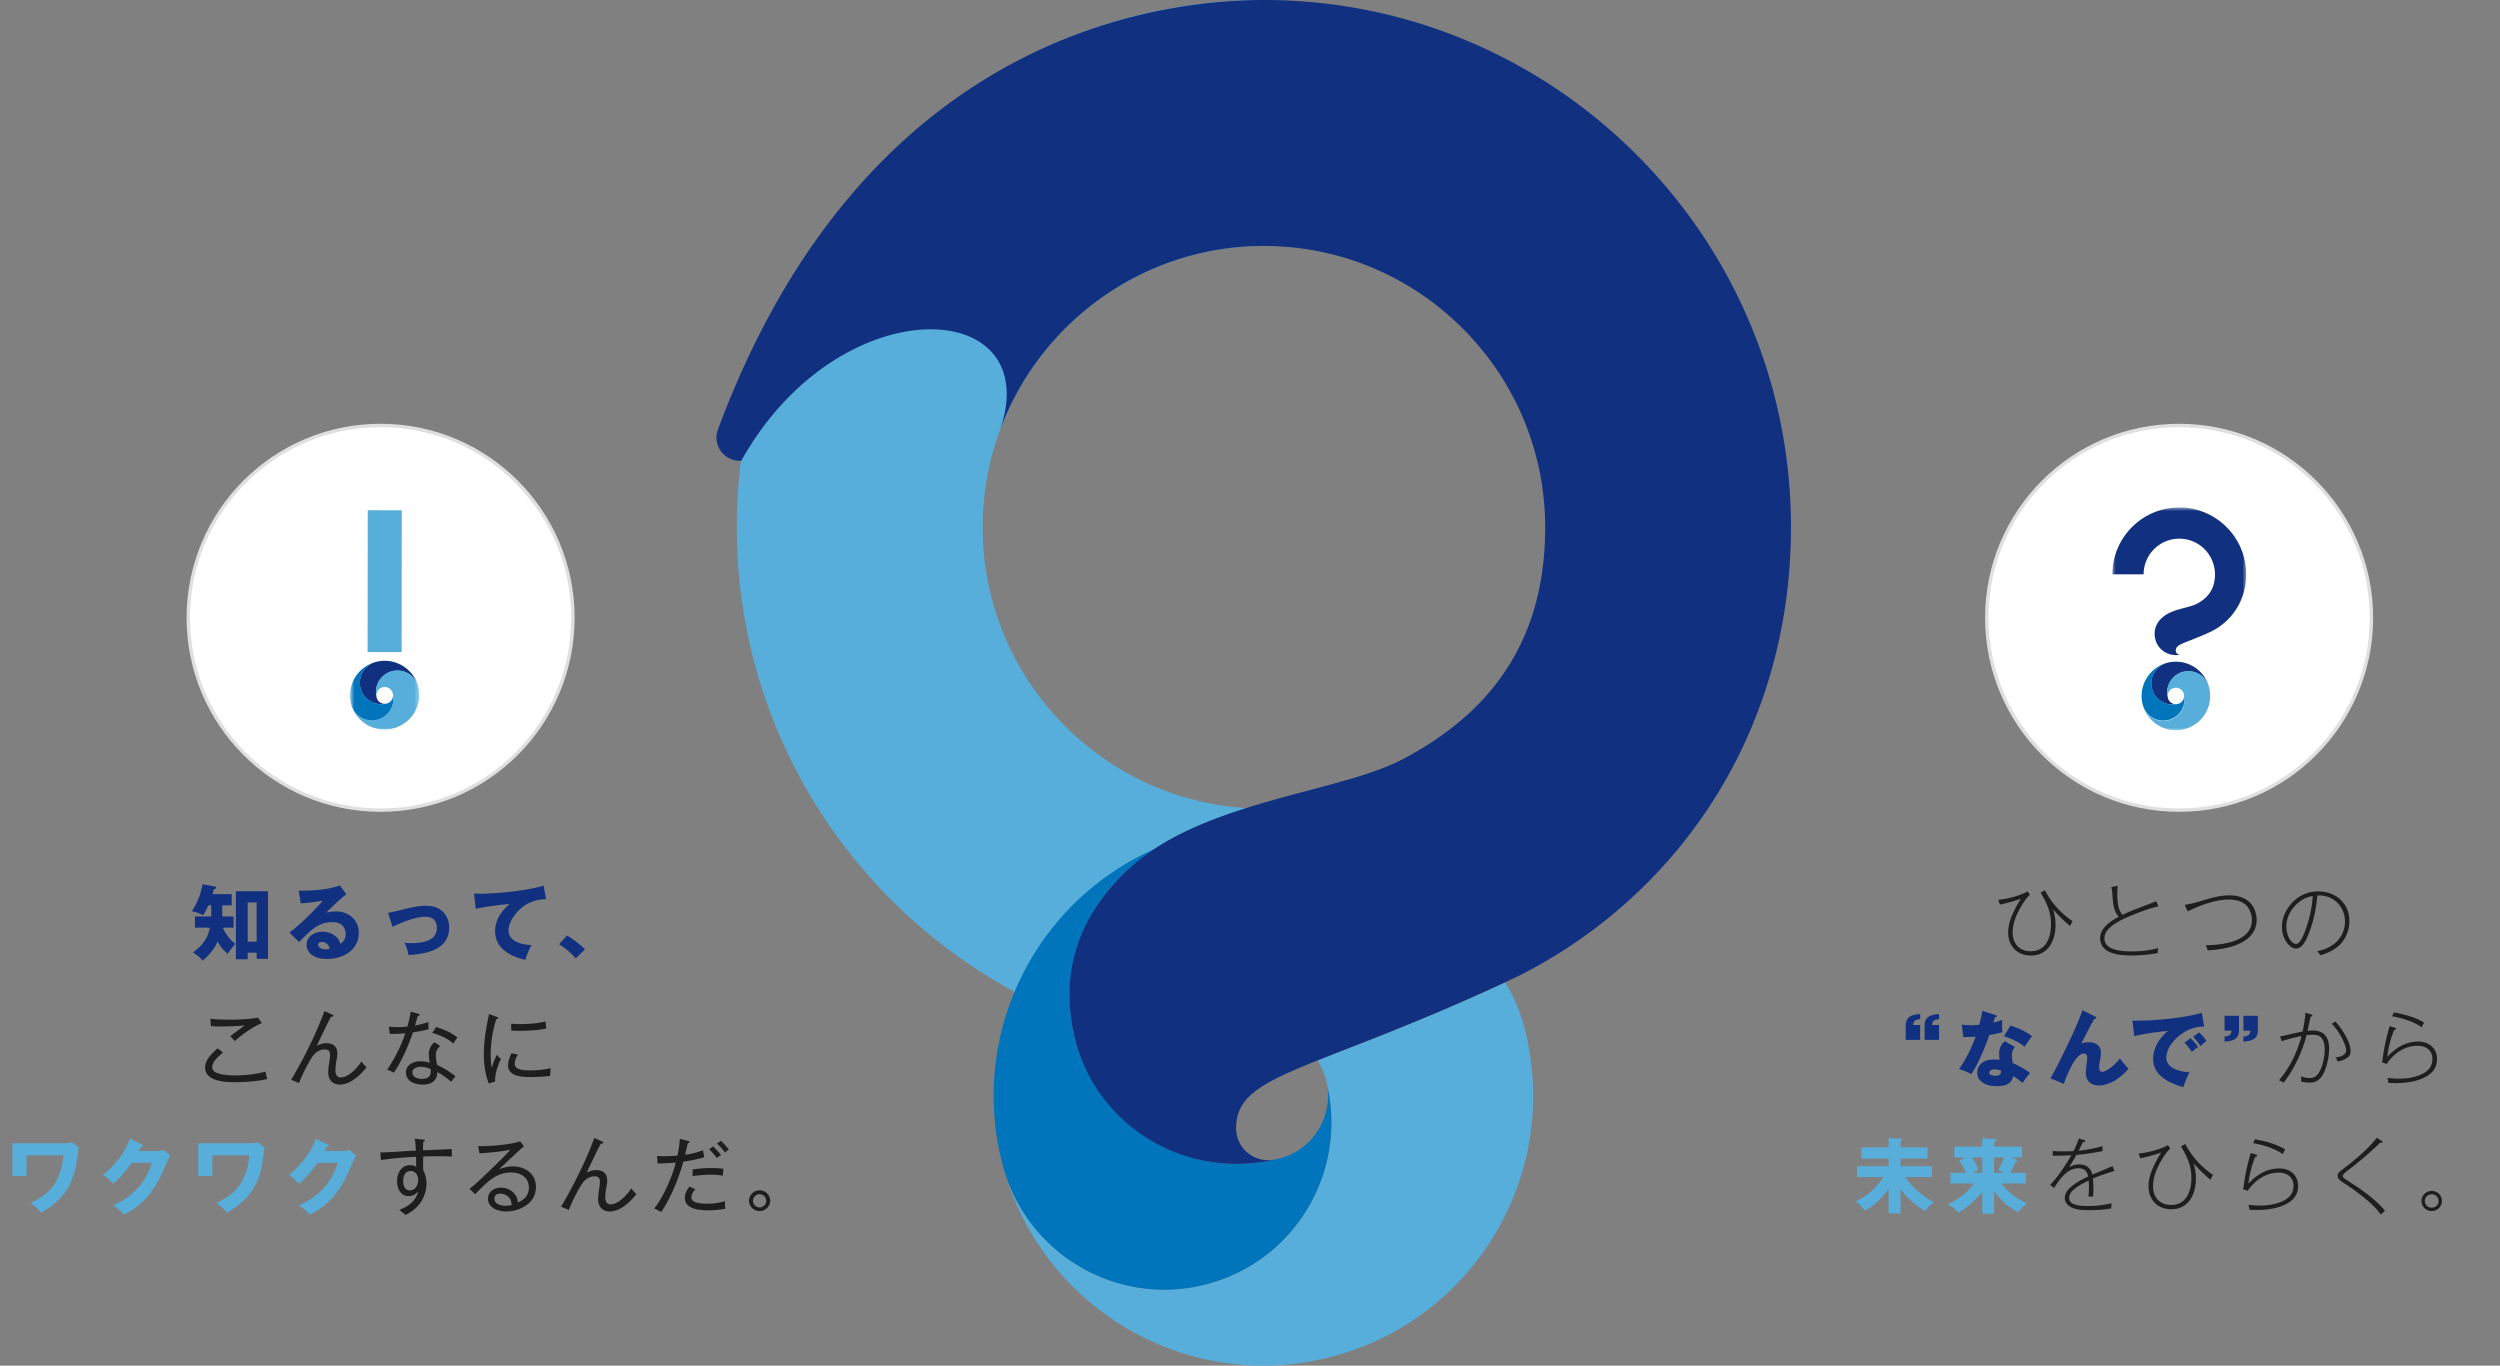
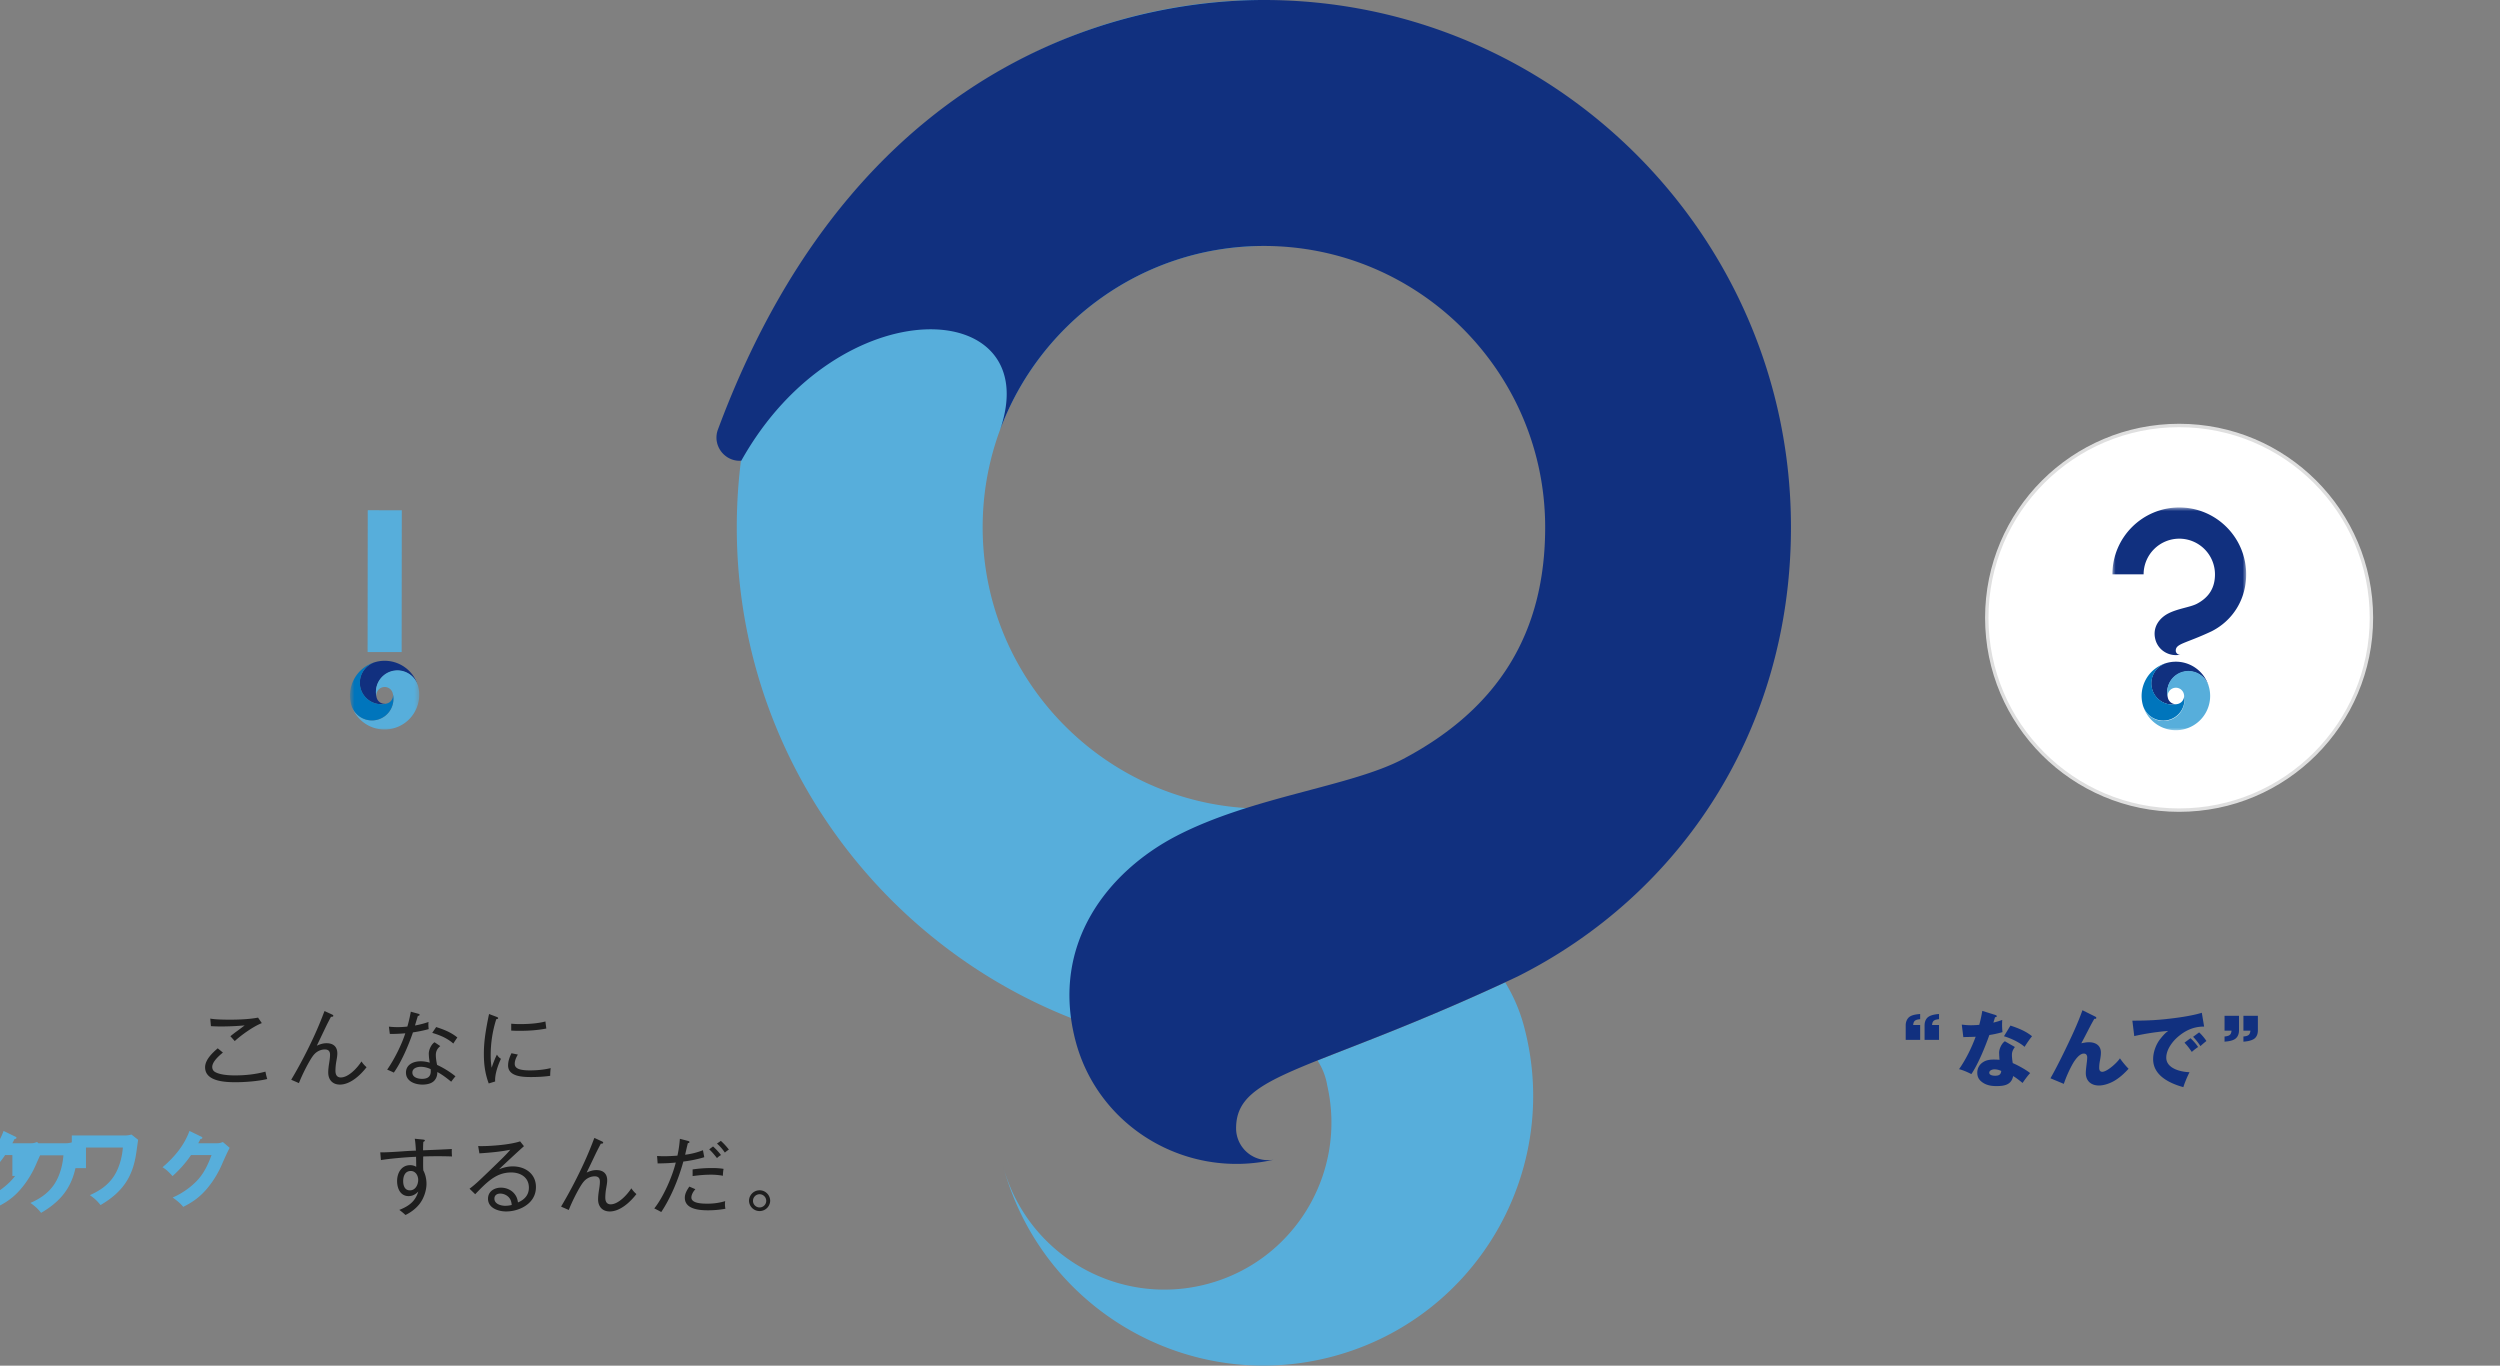
<svg xmlns="http://www.w3.org/2000/svg" width="335" height="183" viewBox="0 0 335 183" fill="none">
  <rect x="0" y="0" width="335" height="183" fill="#808080" stroke="none" />
-   <circle cx="51" cy="82.786" r="25.771" fill="#fff" stroke="#DFDFDF" stroke-width=".457" />
  <mask id="mask0_3084_10702" style="mask-type:alpha" maskUnits="userSpaceOnUse" x="47" y="68" width="10" height="30">
    <rect x="47" y="68" width="9.429" height="30" fill="#D9D9D9" />
  </mask>
  <g mask="url(#mask0_3084_10702)">
    <path d="M49.278 68.36l-.02 19.014 4.563.005.02-19.014-4.563-.004z" fill="#57AEDB" />
    <path d="M48.306 92.235a2.88 2.88 0 003.42 2.061 1.114 1.114 0 01-1.279-.924 2.88 2.88 0 015.59-1.38 4.65 4.65 0 00-5.694-3.288 2.882 2.882 0 00-2.038 3.53h.002z" fill="#11307F" />
    <path d="M56.04 91.993a2.879 2.879 0 00-5.59 1.38 1.114 1.114 0 012.178-.465 2.88 2.88 0 11-5.566 1.492 4.65 4.65 0 008.981-2.407h-.003z" fill="#57AEDB" />
    <path d="M50.587 96.437a2.879 2.879 0 002.061-3.419 1.114 1.114 0 01-.925 1.278 2.88 2.88 0 01-1.38-5.59 4.65 4.65 0 00-3.287 5.694 2.882 2.882 0 003.529 2.039l.002-.002z" fill="#0075BC" />
  </g>
-   <path d="M29.156 126.158c-.418 1.001-1.166 1.903-2.013 2.563-.396-.484-.737-.759-1.276-1.089 1.232-.957 1.936-1.76 2.255-3.322H26.12v-1.507h2.178c.01-.11.01-.154.01-.231v-1.254h-.395a8.822 8.822 0 01-.682 1.32 6.742 6.742 0 00-1.518-.539c.748-1.155 1.177-2.244 1.43-3.608l1.65.297c.11.022.154.066.154.165 0 .11-.033.132-.308.242-.033.22-.088.407-.154.616h2.563v1.507h-1.265v1.485H31.3v1.507h-1.44c.385.924.913 1.551 1.672 2.178a12.97 12.97 0 00-1.012 1.309c-.616-.484-.99-.957-1.364-1.639zm5.236 1.496h-1.2v.891H31.61v-9.119h4.3v9.064h-1.517v-.836zm0-1.474v-5.247h-1.2v5.247h1.2zm5.643-6.842c.308.011.363.011.45.011 1.497 0 3.664-.154 5.05-.704l.88 1.199c-.627.418-2.145 1.87-2.695 2.453a5.861 5.861 0 011.32-.165c1.694 0 3.036 1.133 3.036 2.882 0 2.332-2.145 3.487-4.246 3.487-.924 0-1.98-.231-2.508-1.056a1.537 1.537 0 01-.242-.836c0-1.166 1.11-1.76 2.156-1.76 1.012 0 2.112.572 2.365 1.617.484-.253.726-.77.726-1.298 0-.44-.176-.869-.473-1.177-.341-.341-.891-.429-1.353-.429-1.804 0-2.992 1.166-4.411 2.684l-1.32-1.287c1.166-.803 3.608-3.157 4.466-4.279-.704.154-1.562.253-2.937.385l-.264-1.727zm4.147 7.777c-.121-.528-.517-.891-1.078-.891-.264 0-.462.11-.462.396 0 .44.649.583.99.583.187 0 .363-.033.55-.088zm7.82-4.796c.507-.088.947-.187 1.915-.429 1.133-.286 2.167-.517 3.113-.517 1.067 0 1.99.275 2.629 1.177.374.528.528 1.133.528 1.771 0 1.628-.968 2.607-2.431 3.135-.847.297-2.123.484-3.014.517-.132-.682-.264-1.023-.54-1.65.298.033.595.055.892.055 1.375 0 3.443-.22 3.443-2.035 0-1.001-.55-1.496-1.53-1.496-1.407 0-3.145.748-4.41 1.342l-.594-1.87zm11.517-2.596c.33.022.682.033.825.033 2.3 0 6.336-.407 8.503-1.089l.32 1.826a5.13 5.13 0 00-3.114 1.023c-.88.671-1.903 1.969-1.903 3.135 0 1.584 1.837 1.925 3.07 1.991a9.987 9.987 0 00-.826 1.98c-1.99-.462-4.048-1.507-4.048-3.839 0-1.507.825-2.706 1.947-3.641-1.012.055-3.586.396-4.543.649l-.23-2.068zm11.395 6.809l1.067-1.177c.87.517 1.672 1.155 2.41 1.848l-1.244 1.221a8.99 8.99 0 00-2.233-1.892z" fill="#11307F" />
  <path d="M28.176 136.492c.704.132 1.925.143 2.662.143 1.188 0 2.585-.055 3.74-.275l.506.737c-1.111.429-2.75 1.595-3.63 2.409-.187-.22-.385-.44-.583-.649a17.8 17.8 0 01.836-.649c.352-.253.792-.583 1.078-.803a37.1 37.1 0 01-3.124.143c-.462 0-.935-.011-1.397-.044l-.088-1.012zm1 3.982l.694.572c-.517.418-1.43 1.221-1.43 1.925 0 .275.12.528.374.671.67.396 1.892.462 2.673.462 1.375 0 2.75-.143 4.08-.506.089.44.122.594.243.99-1.221.297-2.97.429-4.235.429-1.375 0-4.092-.088-4.092-2.002 0-1.001.979-1.936 1.694-2.541zm14.312-4.994l.979.451c.12.055.198.099.198.187 0 .11-.132.132-.22.132-.011 0-.033 0-.088-.011-.21.396-.484.924-.693 1.353-.22.462-.77 1.617-1.21 2.53.44-.198.825-.33 1.309-.33.88 0 1.44.451 1.44 1.364 0 .308-.054.627-.153 1.166a7.532 7.532 0 00-.1 1.155c0 .484.166.902.716.902 1.056 0 2.244-1.32 2.772-2.145.198.297.418.55.682.77-.803 1.045-2.167 2.332-3.575 2.332-.98 0-1.562-.649-1.562-1.617 0-.473.077-.979.154-1.463.044-.286.088-.627.088-.913 0-.484-.22-.715-.704-.715-.286 0-.583.077-.836.209-.451.231-.693.55-.968.968-.561.891-1.287 2.354-1.661 3.333l-1.034-.451a62.192 62.192 0 002.772-5.214 48.43 48.43 0 001.386-3.201c.099-.264.209-.55.308-.792zm12.122 1.936a11.59 11.59 0 001.815-.473 2.163 2.163 0 00-.022.286c0 .231.01.44.044.671-.715.198-1.375.33-2.112.44-.572 1.683-1.54 3.96-2.563 5.39-.231-.121-.66-.308-.891-.396.946-1.364 1.925-3.3 2.43-4.873a22.98 22.98 0 01-1.737.088c-.11 0-.242 0-.341-.011l-.121-.968a10.8 10.8 0 002.475-.011c.187-.649.34-1.32.462-1.991l1 .275c.122.033.177.055.177.143 0 .099-.1.132-.231.143-.132.429-.264.858-.385 1.287zm2.838.209c1.045.341 1.969.693 2.838 1.397-.187.264-.407.594-.54.814-.824-.726-1.781-1.122-2.826-1.43l.528-.781zm-.22 2.035l.77.517c-.396.33-.594.682-.594 1.199 0 .429.066.825.165 1.32.88.407 1.716.924 2.464 1.529a9.998 9.998 0 00-.572.726c-.583-.473-1.2-.957-1.86-1.298 0 .451-.11.825-.406 1.155-.385.418-1.045.528-1.584.528-.99 0-2.211-.429-2.211-1.606 0-1.1 1.023-1.518 1.969-1.518.429 0 .803.066 1.22.187a7.405 7.405 0 01-.131-1.199c0-.528.319-1.243.77-1.54zm-.517 3.608a3.07 3.07 0 00-1.32-.319c-.484 0-1.133.187-1.133.77 0 .66.759.847 1.287.847.704 0 1.177-.253 1.177-1.023 0-.055 0-.132-.011-.275zm7.82-7.392l.99.374c.089.033.232.088.232.176 0 .099-.11.132-.253.143a15.983 15.983 0 00-.748 4.829c0 .627.033 1.078.132 1.683.143-.473.473-1.32.704-1.76.154.253.286.396.539.561-.374.792-.781 1.936-.781 2.816 0 .077 0 .143.01.22l-.868.264c-.495-1.353-.65-2.552-.65-3.982 0-1.441.177-2.86.694-5.324zm2.97 1.298c.342.033.738.055 1.112.055 1.133 0 2.376-.066 3.476-.352.033.308.099.825.12.946-1.165.231-2.408.308-3.607.308a17.8 17.8 0 01-1.1-.033v-.924zm.034 3.96l.858.176c-.22.374-.418.803-.418 1.243 0 .627.649.88 2.046.88.902 0 1.892-.088 2.772-.308a8.03 8.03 0 00-.066 1.034c-.77.121-1.76.165-2.552.165-1.09 0-3.091-.044-3.091-1.551 0-.583.198-1.122.45-1.639zM55.73 154.185c-.033-.627-.066-1.111-.154-1.595l1.09.11c.186.022.263.044.263.132 0 .088-.12.143-.198.176-.022.165-.033.418-.044 1.133 1.672-.066 2.948-.121 3.861-.176-.01.077-.01.165-.01.242 0 .253.01.506.032.759a57.15 57.15 0 00-3.861 0c-.01.539-.01.836-.01 1.1 0 .187 0 .319.021.759.286.528.43 1.188.43 1.793 0 .957-.386 2.046-.99 2.783-.518.638-1.222 1.122-1.827 1.408a9.014 9.014 0 00-.825-.682c1.254-.495 2.145-1.122 2.541-2.464-.352.374-.759.616-1.298.616-1.122 0-1.54-1.067-1.54-2.024 0-1.067.572-2.123 1.75-2.123.307 0 .55.066.813.22 0-.165-.01-1.067-.022-1.342-1.309.055-3.432.231-4.708.44l-.088-1.034h.242c.627 0 1.837-.066 2.981-.154a38.494 38.494 0 011.551-.077zm-.682 2.728c-.77 0-1.023.693-1.023 1.353 0 .583.198 1.243.902 1.243.737 0 1.111-.748 1.111-1.408 0-.572-.352-1.188-.99-1.188zm9.025-3.344c.165.011.297.011.429.011 1.397 0 3.894-.198 5.192-.638l.517.649c-.32.264-3.091 2.827-3.333 3.091.616-.242 1.177-.385 1.837-.385 1.672 0 3.102.99 3.102 2.761 0 1.265-.693 2.178-1.793 2.75a4.912 4.912 0 01-2.2.528c-1.045 0-2.431-.451-2.431-1.705 0-.979.836-1.485 1.738-1.485.715 0 1.43.308 1.859.891.264.352.352.66.418 1.089.869-.363 1.463-.99 1.463-1.98 0-1.375-1.111-2.035-2.365-2.035-1.122 0-1.991.385-2.827 1.023-.66.506-1.232 1.089-2.002 1.892l-.76-.737c.66-.484 1.145-.935 2.575-2.31 1.87-1.804 2.464-2.387 2.882-2.915-1.144.253-2.948.418-4.136.484l-.165-.979zm4.499 7.898c-.044-.407-.11-.715-.396-1.034a1.629 1.629 0 00-1.133-.495c-.43 0-.792.209-.792.682 0 .715.869.957 1.452.957.297 0 .583-.044.869-.11zm11.077-8.987l.979.451c.12.055.198.099.198.187 0 .11-.132.132-.22.132-.011 0-.033 0-.088-.011-.21.396-.484.924-.693 1.353-.22.462-.77 1.617-1.21 2.53.44-.198.825-.33 1.309-.33.88 0 1.44.451 1.44 1.364 0 .308-.054.627-.153 1.166a7.532 7.532 0 00-.1 1.155c0 .484.166.902.716.902 1.056 0 2.244-1.32 2.772-2.145.198.297.418.55.682.77-.803 1.045-2.167 2.332-3.575 2.332-.98 0-1.562-.649-1.562-1.617 0-.473.077-.979.154-1.463.044-.286.088-.627.088-.913 0-.484-.22-.715-.704-.715-.286 0-.583.077-.836.209-.451.231-.693.55-.968.968-.561.891-1.287 2.354-1.661 3.333l-1.034-.451a62.192 62.192 0 002.772-5.214 48.43 48.43 0 001.386-3.201c.099-.264.209-.55.308-.792zm11.126 2.376c.176-.781.264-1.463.33-2.255l1.067.275c.077.022.22.066.22.154 0 .11-.132.143-.22.154-.11.44-.242 1.012-.363 1.551a9.877 9.877 0 002.387-.605l.176.935c-.836.264-1.936.484-2.805.583-.66 2.431-1.738 4.939-2.959 6.765a15.028 15.028 0 00-.935-.484c1.221-1.518 2.41-4.257 2.882-6.149-.825.088-1.606.11-2.43.121l-.078-1.001c.308.022.605.033.913.033.605 0 1.21-.033 1.815-.077zm5.82-1.98a9.03 9.03 0 011.077 1.166c-.22.143-.34.231-.539.407a6.135 6.135 0 00-1.056-1.21l.517-.363zm-1.046.748c.374.341.76.748 1.067 1.155a2.24 2.24 0 00-.539.407c-.319-.407-.66-.825-1.045-1.177l.517-.385zm1.408 3.003a5.255 5.255 0 00-.088.924 8.993 8.993 0 00-1.639-.143c-.803 0-1.617.077-2.42.187v-.891a17.835 17.835 0 012.541-.187c.572 0 1.045.022 1.606.11zm.22 4.323a1.972 1.972 0 00-.033.374c0 .242.011.407.066.649-.78.143-1.573.209-2.354.209-1.144 0-3.09-.143-3.09-1.683 0-.561.296-1.045.604-1.496l.814.352c-.264.264-.539.726-.539 1.111 0 .825 1.573.825 2.19.825.78 0 1.594-.11 2.342-.341zm4.609-1.452c.781 0 1.419.638 1.419 1.419a1.42 1.42 0 01-2.838 0c0-.781.638-1.419 1.419-1.419zm0 .528a.885.885 0 100 1.771.892.892 0 00.891-.88.894.894 0 00-.891-.891z" fill="#1E1E1E" />
-   <path d="M1.657 153.195h7.216c.253 0 .528-.055.78-.121l.892.704a319.72 319.72 0 00-.242 1.705c-.44 3.069-1.661 5.214-4.796 7.04-.44-.561-.847-.924-1.43-1.331 1.353-.594 2.508-1.386 3.3-2.662.66-1.056 1.034-2.475 1.122-3.718h-4.94v2.761H1.658v-4.378zM18.6 154.24h2.52c.307 0 .494-.055.78-.165l.913.781c-.22.374-.704 1.441-1.056 2.255-.682 1.584-1.815 3.256-3.09 4.323-.639.539-1.288.935-2.08 1.331-.396-.495-.902-.891-1.419-1.254 1.276-.528 2.695-1.54 3.575-2.607.748-.902 1.232-1.98 1.64-3.08h-2.75c-.705 1.045-1.54 1.969-2.476 2.816-.495-.539-.803-.847-1.342-1.188 1.562-1.32 2.904-2.915 3.608-4.862l1.584.77c.1.044.143.088.143.143 0 .132-.176.165-.264.176-.088.187-.22.44-.286.561zm7.964-1.045h7.216c.253 0 .528-.055.781-.121l.891.704a319.72 319.72 0 00-.242 1.705c-.44 3.069-1.66 5.214-4.796 7.04-.44-.561-.847-.924-1.43-1.331 1.353-.594 2.508-1.386 3.3-2.662.66-1.056 1.034-2.475 1.122-3.718h-4.939v2.761h-1.903v-4.378zm16.944 1.045h2.52c.307 0 .494-.055.78-.165l.913.781c-.22.374-.704 1.441-1.056 2.255-.682 1.584-1.815 3.256-3.09 4.323-.639.539-1.288.935-2.08 1.331-.396-.495-.902-.891-1.419-1.254 1.276-.528 2.695-1.54 3.575-2.607.748-.902 1.232-1.98 1.64-3.08h-2.75c-.705 1.045-1.54 1.969-2.476 2.816-.495-.539-.803-.847-1.342-1.188 1.562-1.32 2.904-2.915 3.608-4.862l1.584.77c.1.044.143.088.143.143 0 .132-.176.165-.264.176-.088.187-.22.44-.286.561z" fill="#57AEDB" />
+   <path d="M1.657 153.195h7.216c.253 0 .528-.055.78-.121l.892.704a319.72 319.72 0 00-.242 1.705c-.44 3.069-1.661 5.214-4.796 7.04-.44-.561-.847-.924-1.43-1.331 1.353-.594 2.508-1.386 3.3-2.662.66-1.056 1.034-2.475 1.122-3.718h-4.94v2.761H1.658v-4.378zh2.52c.307 0 .494-.055.78-.165l.913.781c-.22.374-.704 1.441-1.056 2.255-.682 1.584-1.815 3.256-3.09 4.323-.639.539-1.288.935-2.08 1.331-.396-.495-.902-.891-1.419-1.254 1.276-.528 2.695-1.54 3.575-2.607.748-.902 1.232-1.98 1.64-3.08h-2.75c-.705 1.045-1.54 1.969-2.476 2.816-.495-.539-.803-.847-1.342-1.188 1.562-1.32 2.904-2.915 3.608-4.862l1.584.77c.1.044.143.088.143.143 0 .132-.176.165-.264.176-.088.187-.22.44-.286.561zm7.964-1.045h7.216c.253 0 .528-.055.781-.121l.891.704a319.72 319.72 0 00-.242 1.705c-.44 3.069-1.66 5.214-4.796 7.04-.44-.561-.847-.924-1.43-1.331 1.353-.594 2.508-1.386 3.3-2.662.66-1.056 1.034-2.475 1.122-3.718h-4.939v2.761h-1.903v-4.378zm16.944 1.045h2.52c.307 0 .494-.055.78-.165l.913.781c-.22.374-.704 1.441-1.056 2.255-.682 1.584-1.815 3.256-3.09 4.323-.639.539-1.288.935-2.08 1.331-.396-.495-.902-.891-1.419-1.254 1.276-.528 2.695-1.54 3.575-2.607.748-.902 1.232-1.98 1.64-3.08h-2.75c-.705 1.045-1.54 1.969-2.476 2.816-.495-.539-.803-.847-1.342-1.188 1.562-1.32 2.904-2.915 3.608-4.862l1.584.77c.1.044.143.088.143.143 0 .132-.176.165-.264.176-.088.187-.22.44-.286.561z" fill="#57AEDB" />
  <g clip-path="url(#clip0_3084_10702)">
    <path d="M169.365 32.958V0c-38.95 0-70.637 31.696-70.637 70.657s31.687 70.656 70.637 70.656v-32.957c-20.775 0-37.689-16.907-37.689-37.7 0-20.792 16.902-37.699 37.689-37.699zm32.318 98.691c-11.193 5.182-19.414 8.178-25.134 10.464a8.773 8.773 0 011.306 3.357c2.646 11.669-4.369 23.451-16.024 26.571-11.947 3.199-24.232-3.886-27.43-15.848 5.168 19.283 24.976 30.727 44.254 25.557 19.278-5.17 30.719-24.983 25.55-44.266a22.255 22.255 0 00-2.511-5.846" fill="#57AEDB" />
-     <path d="M161.822 172.041c11.666-3.12 18.67-14.902 16.024-26.571.698 4.336-1.982 8.594-6.317 9.754a7.874 7.874 0 01-.868.18c-11.665 2.647-23.444-4.37-26.563-16.028-3.198-11.951 3.885-24.239 15.843-27.438-19.278 5.17-30.718 24.983-25.55 44.266 3.198 11.951 15.483 19.047 27.431 15.848" fill="#0075BC" />
    <path d="M169.363 0c-14.605 0-53.623 4.979-73.16 57.557-.788 2.106.89 4.337 3.13 4.179 13.108-23.45 40.955-22.11 34.65-4.066 5.303-14.406 19.165-24.712 35.38-24.712 20.776 0 37.689 16.906 37.689 37.699 0 14.124-6.227 24.284-19.041 31.054-7.027 3.705-20.168 5.023-30.347 10.294-9.077 4.709-16.925 14.35-13.569 27.371 3.017 11.692 14.897 18.675 26.563 16.028a4.688 4.688 0 01-.754.057 4.273 4.273 0 01-4.268-4.269c0-7.479 10.225-7.412 37.745-20.354 21.88-11.004 36.608-33.103 36.608-60.192C240.001 31.695 208.313 0 169.363 0z" fill="#11307F" />
  </g>
-   <path d="M267.773 120.581c1.166-.121 2.904-.539 3.916-1.133l.319.44c-.484.473-.88 1.067-1.221 1.65-.627 1.089-1.089 2.178-1.089 3.454 0 1.474.935 2.475 2.431 2.475 2.046 0 2.706-1.859 2.706-3.608 0-1.672-.55-2.838-1.397-4.235l.572-.33c.935 1.749 2.09 3.014 3.718 4.147a7.435 7.435 0 00-.341.649c-.803-.693-1.584-1.408-2.255-2.233.198.759.308 1.298.308 2.09 0 2.068-.968 4.092-3.3 4.092-1.826 0-3.047-1.265-3.047-3.08 0-1.111.385-2.068.858-3.036.253-.517.528-1.012.858-1.485-.946.319-1.837.572-2.816.77l-.22-.627zm16.643 2.013c.869-.44 1.903-.825 2.871-1.188.528-.198 1.1-.418 1.639-.649l.297.693c-.946.209-2.288.682-3.201 1.056-1.21.484-2.827 1.155-3.663 2.178a1.85 1.85 0 00-.363 1.089c0 1.639 2.552 1.716 3.718 1.716a13.86 13.86 0 003.498-.44c-.066.33-.077.506-.077.671a20.94 20.94 0 01-3.421.319c-1.023 0-2.277-.077-3.201-.55a1.98 1.98 0 01-1.1-1.749c0-1.386 1.408-2.321 2.508-2.893-.649-.66-.781-1.694-.847-2.86-.022-.33-.055-.814-.176-1.111l.88-.187c-.033.363-.066.825-.066.99 0 .836.077 1.595.242 2.101.088.297.264.572.462.814zm8.327-1.353c.737-.077 1.793-.374 2.783-.682 1.232-.385 2.288-.583 3.179-.583.979 0 2.035.231 2.75.935.605.583.935 1.496.935 2.332 0 3.234-4.059 3.993-6.567 4.103-.066-.264-.121-.451-.264-.682 2.167-.033 6.193-.451 6.193-3.377 0-.693-.253-1.474-.748-1.969-.605-.594-1.54-.781-2.365-.781-1.804 0-3.883.803-5.489 1.584l-.407-.88zm18.183 6.776a3.947 3.947 0 00-.407-.55c.77-.165 1.43-.407 2.079-.858a3.766 3.766 0 001.628-3.124c0-1.958-1.485-3.498-3.454-3.498-.066 0-.143 0-.242.011-.209 2.057-.594 3.916-1.452 5.786-.275.572-.693 1.32-1.43 1.32-.825 0-1.87-1.309-1.87-2.882 0-1.287.605-2.519 1.518-3.41.924-.891 2.035-1.364 3.322-1.364 2.365 0 4.202 1.562 4.202 3.993a4.503 4.503 0 01-1.32 3.19c-.693.682-1.661 1.1-2.574 1.386zm-1.023-7.953c-1.199.209-2.167.902-2.838 1.903-.451.671-.693 1.397-.693 2.211 0 1.199.649 2.31 1.298 2.31.253 0 .44-.231.616-.484.264-.385.517-1.012.704-1.551.506-1.441.836-2.871.913-4.389zm-1.352 18.155c.187-.836.308-1.672.374-2.519l.737.22c.143.044.198.066.198.143 0 .121-.154.154-.253.176a81.167 81.167 0 01-.407 1.892 6.68 6.68 0 01.693-.044c1.551 0 2.211.935 2.211 2.409 0 1.111-.363 2.915-1.034 3.806-.407.539-.902.77-1.573.77-.374 0-.759-.055-1.133-.132a.493.493 0 00.011-.132c0-.165-.011-.429-.055-.583.385.143.792.231 1.21.231.517 0 .858-.22 1.144-.638.539-.792.836-2.178.836-3.135 0-.561-.066-1.21-.473-1.65-.297-.33-.726-.374-1.144-.374-.176 0-.616.033-.825.055-.583 2.464-2.057 5.192-3.08 6.358a3.96 3.96 0 00-.605-.319c1.496-1.738 2.42-3.729 3.025-5.929-.902.176-1.793.407-2.662.704l-.22-.649c.209-.033.506-.099.968-.209a86.446 86.446 0 012.057-.451zm4.378-1.342c.847.891 2.046 2.728 2.046 3.971 0 .55-.264.825-.726 1.067a3.498 3.498 0 01-.99.33c-.066-.176-.143-.308-.308-.539.572-.088 1.43-.253 1.43-.979 0-.583-.561-1.661-.869-2.167-.319-.506-.638-.946-1.056-1.364l.473-.319zm7.854-1.21c1.353.231 2.871.638 4.048 1.364-.099.143-.165.264-.319.616-1.111-.759-2.684-1.254-3.993-1.463l.264-.517zm-.572 1.837l.726.22c.077.022.132.055.132.132 0 .11-.154.143-.242.143-.451 1.023-.814 2.519-.935 3.619 1.111-1.188 2.464-2.046 4.147-2.046 1.43 0 2.519.869 2.519 2.354 0 1.21-.671 1.958-1.716 2.475-1.177.583-2.563.737-3.861.737-.319 0-.66-.011-.935-.033a2.721 2.721 0 00-.143-.66c.517.055 1.045.099 1.562.099 1.023 0 2.024-.143 2.959-.561.902-.396 1.518-1.034 1.518-2.068 0-1.188-.869-1.782-1.991-1.782-1.716 0-3.201 1.034-4.136 2.431l-.605-.198c.253-1.958.462-2.97 1.001-4.862zm-42.362 16.747c.275-.55.528-1.1.704-1.683l.594.165c.088.011.264.055.264.176s-.22.143-.319.154c-.198.429-.352.759-.55 1.133 1.056-.11 2.167-.286 3.168-.627l.044.671c-.957.209-2.541.44-3.509.517a22.21 22.21 0 01-1.012 1.661c.451-.253.836-.385 1.364-.385.935 0 1.562.451 1.782 1.364 1.595-.66 2.2-.913 2.695-1.144l.253.66c-.979.286-1.936.605-2.871 1.012.044.451.066.902.066 1.353 0 .297-.022.759-.044 1.056h-.616c.033-.44.055-.88.055-1.32 0-.275-.011-.55-.033-.825-.715.341-1.441.715-2.035 1.243-.33.297-.583.638-.583 1.089 0 .396.209.649.561.803.583.253 1.353.286 2.002.286 1.067 0 2.101-.132 3.146-.363-.033.132-.055.286-.066.682-.924.165-1.848.231-2.783.231-.781 0-1.65 0-2.387-.297-.594-.231-1.056-.693-1.056-1.353 0-1.342 2.09-2.365 3.135-2.86-.143-.737-.55-1.1-1.309-1.1-.803 0-1.474.407-2.013.979-.462.484-.88 1.067-1.243 1.661l-.539-.418c.924-.913 2.211-2.816 2.838-3.971-.594.033-1.353.066-1.98.066-.165 0-.341 0-.506-.011v-.627c.451.044.869.055 1.32.055.495 0 .979-.011 1.463-.033zm8.734.33c1.166-.121 2.904-.539 3.916-1.133l.319.44c-.484.473-.88 1.067-1.221 1.65-.627 1.089-1.089 2.178-1.089 3.454 0 1.474.935 2.475 2.431 2.475 2.046 0 2.706-1.859 2.706-3.608 0-1.672-.55-2.838-1.397-4.235l.572-.33c.935 1.749 2.09 3.014 3.718 4.147a7.435 7.435 0 00-.341.649c-.803-.693-1.584-1.408-2.255-2.233.198.759.308 1.298.308 2.09 0 2.068-.968 4.092-3.3 4.092-1.826 0-3.047-1.265-3.047-3.08 0-1.111.385-2.068.858-3.036.253-.517.528-1.012.858-1.485-.946.319-1.837.572-2.816.77l-.22-.627zm15.587-1.914c1.353.231 2.871.638 4.048 1.364-.099.143-.165.264-.319.616-1.111-.759-2.684-1.254-3.993-1.463l.264-.517zm-.572 1.837l.726.22c.077.022.132.055.132.132 0 .11-.154.143-.242.143-.451 1.023-.814 2.519-.935 3.619 1.111-1.188 2.464-2.046 4.147-2.046 1.43 0 2.519.869 2.519 2.354 0 1.21-.671 1.958-1.716 2.475-1.177.583-2.563.737-3.861.737-.319 0-.66-.011-.935-.033a2.721 2.721 0 00-.143-.66c.517.055 1.045.099 1.562.099 1.023 0 2.024-.143 2.959-.561.902-.396 1.518-1.034 1.518-2.068 0-1.188-.869-1.782-1.991-1.782-1.716 0-3.201 1.034-4.136 2.431l-.605-.198c.253-1.958.462-2.97 1.001-4.862zm16.885-2.046l.594.374c.055.033.187.121.187.198 0 .077-.066.11-.132.11a.763.763 0 01-.176-.033c-1.034 1.012-2.816 2.585-4.224 3.641-.407.297-.792.605-.792.825 0 .176.132.297.264.385.242.165.682.451.979.638 1.518.968 3.245 2.255 4.411 3.63-.165.154-.385.363-.561.539-.99-1.463-3.256-3.124-4.741-4.103-.737-.484-1.045-.682-1.045-1.111 0-.33.121-.451.858-1.012 1.518-1.155 3.201-2.541 4.378-4.081zm7.37 7.128c.748 0 1.364.594 1.364 1.342 0 .759-.627 1.353-1.364 1.353-.748 0-1.375-.594-1.375-1.353 0-.748.627-1.342 1.375-1.342zm0 .451a.897.897 0 100 1.793.897.897 0 100-1.793z" fill="#1E1E1E" />
  <path d="M259.83 137.35v1.991h-1.936v-1.947c0-.418.132-.858.495-1.122.352-.253.869-.352 1.441-.396v.693c-.572.066-.88.154-.935.781h.935zm-2.53 0v1.991h-1.936v-1.947c0-.418.154-.858.484-1.122.341-.264.891-.352 1.452-.396v.693c-.572.066-.88.154-.935.781h.935zm9.812-.319c.418-.099.77-.209 1.188-.363a9.734 9.734 0 00-.022.616c0 .231.011.605.055 1.023-.583.165-1.166.297-1.76.385-.561 1.584-1.485 3.872-2.409 5.236-.517-.264-1.089-.517-1.65-.66.891-1.265 1.694-2.893 2.222-4.345-.165.011-.858.033-1.056.033-.121 0-.451.011-.594.022l-.209-1.683c.429.055.781.088 1.221.088.374 0 .748-.022 1.122-.055a18.28 18.28 0 00.407-1.87l1.727.539c.143.044.209.088.209.176 0 .121-.143.132-.231.132-.077.275-.165.561-.22.726zm2.288.396c1.056.352 2.024.726 2.893 1.43-.341.407-.715.968-1.001 1.419-.715-.627-1.859-1.155-2.761-1.419l.869-1.43zm-.748 2.101l1.342.77c-.253.363-.396.616-.396 1.078 0 .33.055.748.11 1.078.682.286 1.76.88 2.332 1.342-.319.33-.759.935-1.012 1.32-.55-.44-.924-.726-1.265-.924-.242 1.21-1.221 1.342-2.266 1.342-.77 0-1.474-.143-2.068-.671-.341-.308-.473-.682-.473-1.122 0-.638.319-1.155.858-1.463.418-.253.924-.297 1.397-.297.242 0 .484.011.726.033a13.848 13.848 0 01-.055-.957c0-.506.341-1.243.77-1.529zm-.484 3.982a2.137 2.137 0 00-.902-.22c-.253 0-.704.121-.704.451 0 .352.517.407.781.407.484 0 .77-.121.825-.638zm10.879-8.14l1.683.836c.11.055.176.099.176.176 0 .11-.077.143-.165.143-.022 0-.055 0-.099-.011-.22.385-.44.781-.66 1.21-.396.77-.836 1.617-1.089 2.079.341-.077.671-.143 1.023-.143.902 0 1.606.429 1.606 1.397 0 .33-.066.748-.143 1.144a4.834 4.834 0 00-.088.858c0 .297.077.561.418.561.605 0 1.892-1.111 2.365-1.804.286.429.781 1.023 1.155 1.397-.572.627-1.144 1.155-1.87 1.595-.594.352-1.408.649-2.101.649-1.034 0-1.76-.594-1.76-1.672 0-.264.044-.704.099-1.144.044-.341.088-.715.088-.935 0-.286-.121-.528-.451-.528-.66 0-1.32 1.045-1.595 1.562a16.326 16.326 0 00-1.089 2.497l-1.793-.748c.726-1.221 2.013-3.85 2.64-5.203.605-1.276 1.188-2.607 1.65-3.916zm6.69 1.397c2.178 0 3.619-.077 5.786-.363 1.023-.132 2.552-.385 3.52-.693l.308 1.848c-1.342 0-2.387.462-3.366 1.254-.836.671-1.705 1.804-1.705 2.915 0 1.463 1.969 1.914 3.113 1.947-.275.539-.649 1.419-.825 2.002-1.826-.506-4.048-1.54-4.048-3.751 0-.924.374-1.969.946-2.695.308-.385.671-.825 1.078-1.089a33.468 33.468 0 00-4.554.693l-.253-2.068zm8.943 1.573c.319.275.759.803.979 1.155-.231.176-.539.44-.803.682a7.966 7.966 0 00-.979-1.243l.803-.594zm-1.155.781c.319.275.792.814 1.023 1.177a7.386 7.386 0 00-.847.66c-.374-.539-.528-.748-.979-1.243l.803-.594zm4.565-1.012v-1.991h1.936v1.947c0 .418-.121.847-.484 1.122-.341.264-.891.352-1.452.396v-.693c.572-.066.88-.154.935-.781h-.935zm2.53 0v-1.991h1.936v1.947c0 .418-.121.858-.484 1.122-.308.22-.803.352-1.452.396v-.693c.572-.066.88-.154.935-.781h-.935z" fill="#11307F" />
-   <path d="M255.343 157.727c.66.968 1.144 1.507 2.068 2.222.539.418 1.144.88 1.771 1.144-.418.253-.946.781-1.21 1.188a10.762 10.762 0 01-2.178-1.661c-.429-.418-.792-.814-1.122-1.32v3.3h-1.606v-3.289c-.759 1.078-2.002 2.387-3.223 2.926-.396-.572-.605-.858-1.199-1.243 1.628-.781 2.717-1.749 3.696-3.267h-3.498v-1.452h4.224v-1.023h-3.663v-1.496h3.663v-1.232l1.606.033c.066 0 .209.022.209.121 0 .055-.066.132-.209.242v.836h3.63v1.496h-3.63v1.023h4.213v1.452h-3.542zm12.848.858c.913 1.221 2.035 2.057 3.421 2.662-.473.374-.814.693-1.166 1.188a8.67 8.67 0 01-3.234-2.816v3.003h-1.584v-2.937c-.847 1.078-2.013 2.156-3.223 2.805-.33-.418-.902-.902-1.408-1.089 1.353-.66 2.629-1.595 3.531-2.816h-3.168v-1.43h2.057c-.231-.539-.528-1.166-.88-1.628l.792-.44h-1.452v-1.43h3.751v-1.122l1.65.099c.165.011.242.022.242.154 0 .154-.187.198-.308.22v.649h3.729v1.43h-1.43l.671.286c.055.022.11.066.11.132 0 .132-.121.165-.22.187-.143.44-.462 1.056-.693 1.463h2.079v1.43h-3.267zm-.979-3.498v2.068h1.276a7.03 7.03 0 00-.759-.396c.352-.517.605-1.089.836-1.672h-1.353zm-1.584 2.068v-2.068h-1.419c.385.517.704 1.078.913 1.694-.297.11-.561.231-.836.374h1.342z" fill="#57AEDB" />
  <circle cx="292" cy="82.786" r="25.771" fill="#fff" stroke="#DFDFDF" stroke-width=".457" />
  <mask id="mask1_3084_10702" style="mask-type:alpha" maskUnits="userSpaceOnUse" x="283" y="68" width="19" height="30">
    <rect x="283" y="68" width="18" height="30" fill="#D9D9D9" />
  </mask>
  <g mask="url(#mask1_3084_10702)">
    <path d="M292.025 68c-4.943 0-8.963 4.02-8.963 8.963h4.181a4.787 4.787 0 014.783-4.781 4.786 4.786 0 014.781 4.781c0 1.792-.791 3.08-2.417 3.94-.892.47-2.559.636-3.85 1.306-1.152.598-2.148 1.821-1.722 3.472.381 1.483 1.889 2.368 3.371 2.034a.54.54 0 01-.637-.533c0-.949 1.298-.94 4.789-2.582 2.777-1.395 4.645-4.2 4.645-7.635.002-4.944-4.019-8.965-8.961-8.965zm-3.658 24.31a2.842 2.842 0 003.376 2.036 1.1 1.1 0 01-1.263-.913 2.844 2.844 0 015.521-1.363 4.591 4.591 0 00-5.623-3.246 2.846 2.846 0 00-2.013 3.485l.002.001z" fill="#11307F" />
    <path d="M296.001 92.07a2.843 2.843 0 00-5.521 1.363 1.1 1.1 0 112.175-.35 2.843 2.843 0 01-5.52 1.364 4.591 4.591 0 008.869-2.377h-.003z" fill="#57AEDB" />
    <path d="M290.619 96.46a2.843 2.843 0 002.036-3.376 1.1 1.1 0 01-.913 1.263 2.844 2.844 0 01-1.363-5.52 4.59 4.59 0 00-3.246 5.622 2.845 2.845 0 003.485 2.013l.001-.002z" fill="#0075BC" />
  </g>
  <defs>
    <clipPath id="clip0_3084_10702">
      <rect width="144" height="183" fill="#fff" transform="translate(96)" />
    </clipPath>
  </defs>
</svg>